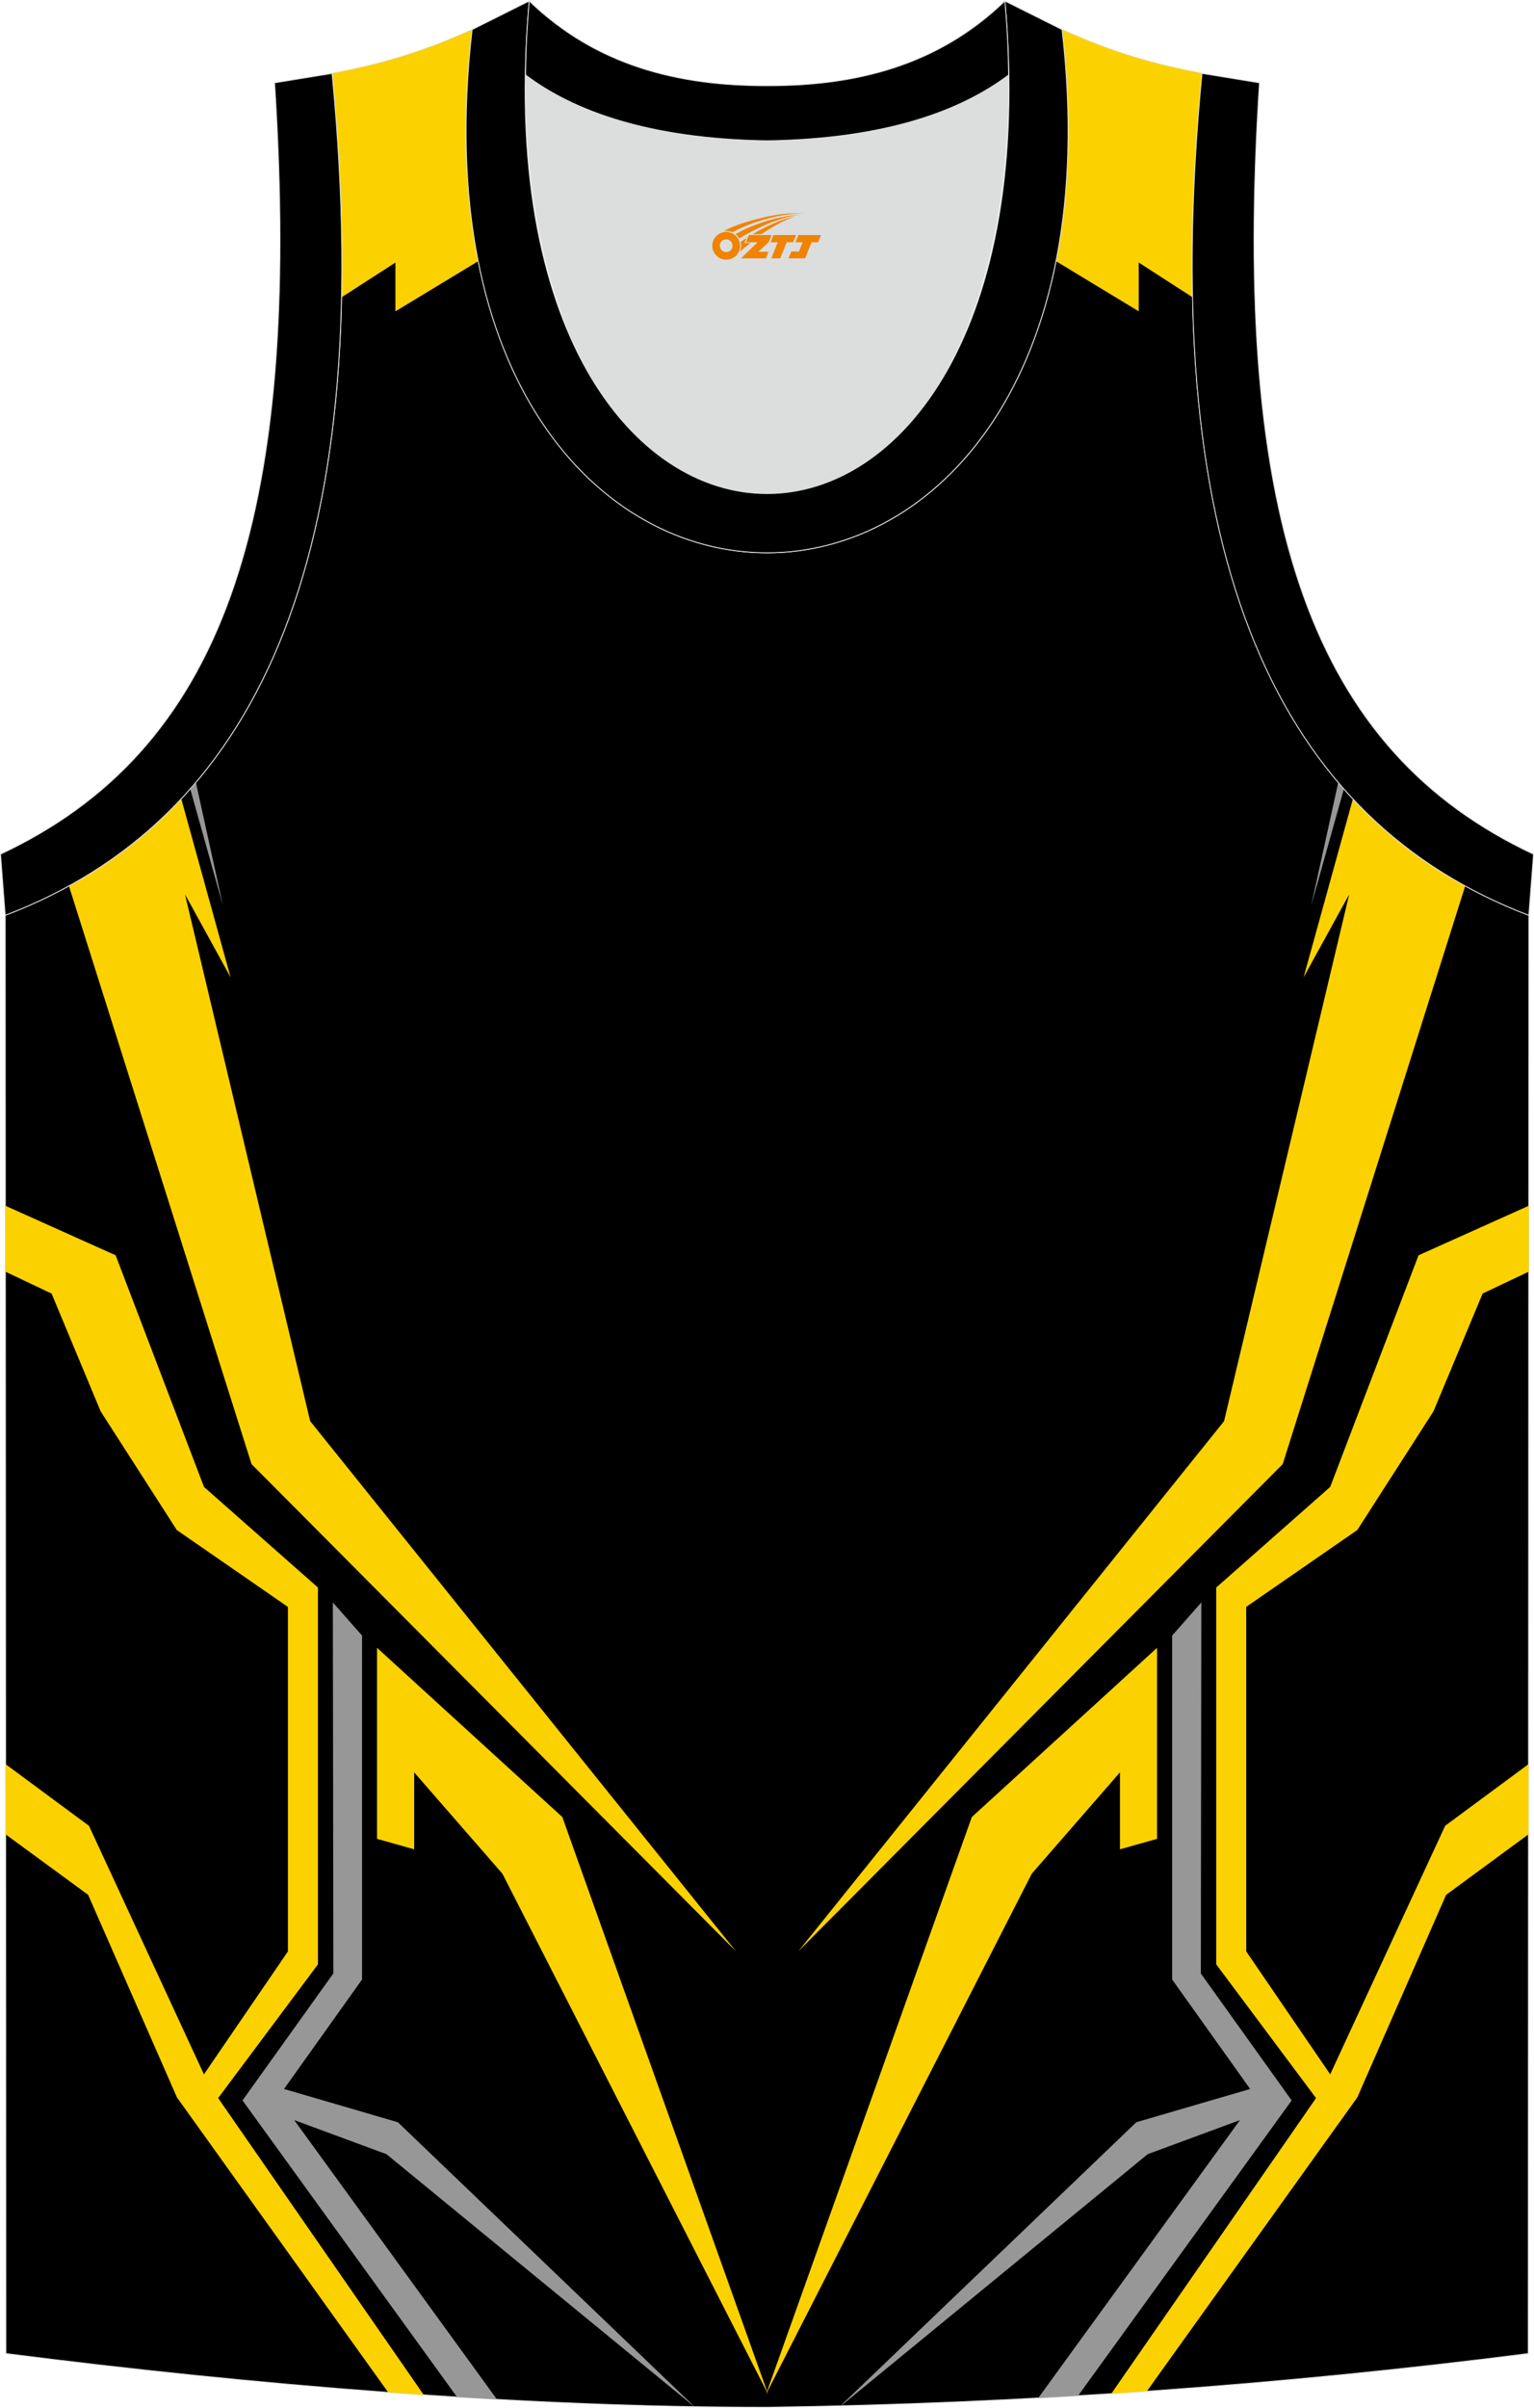
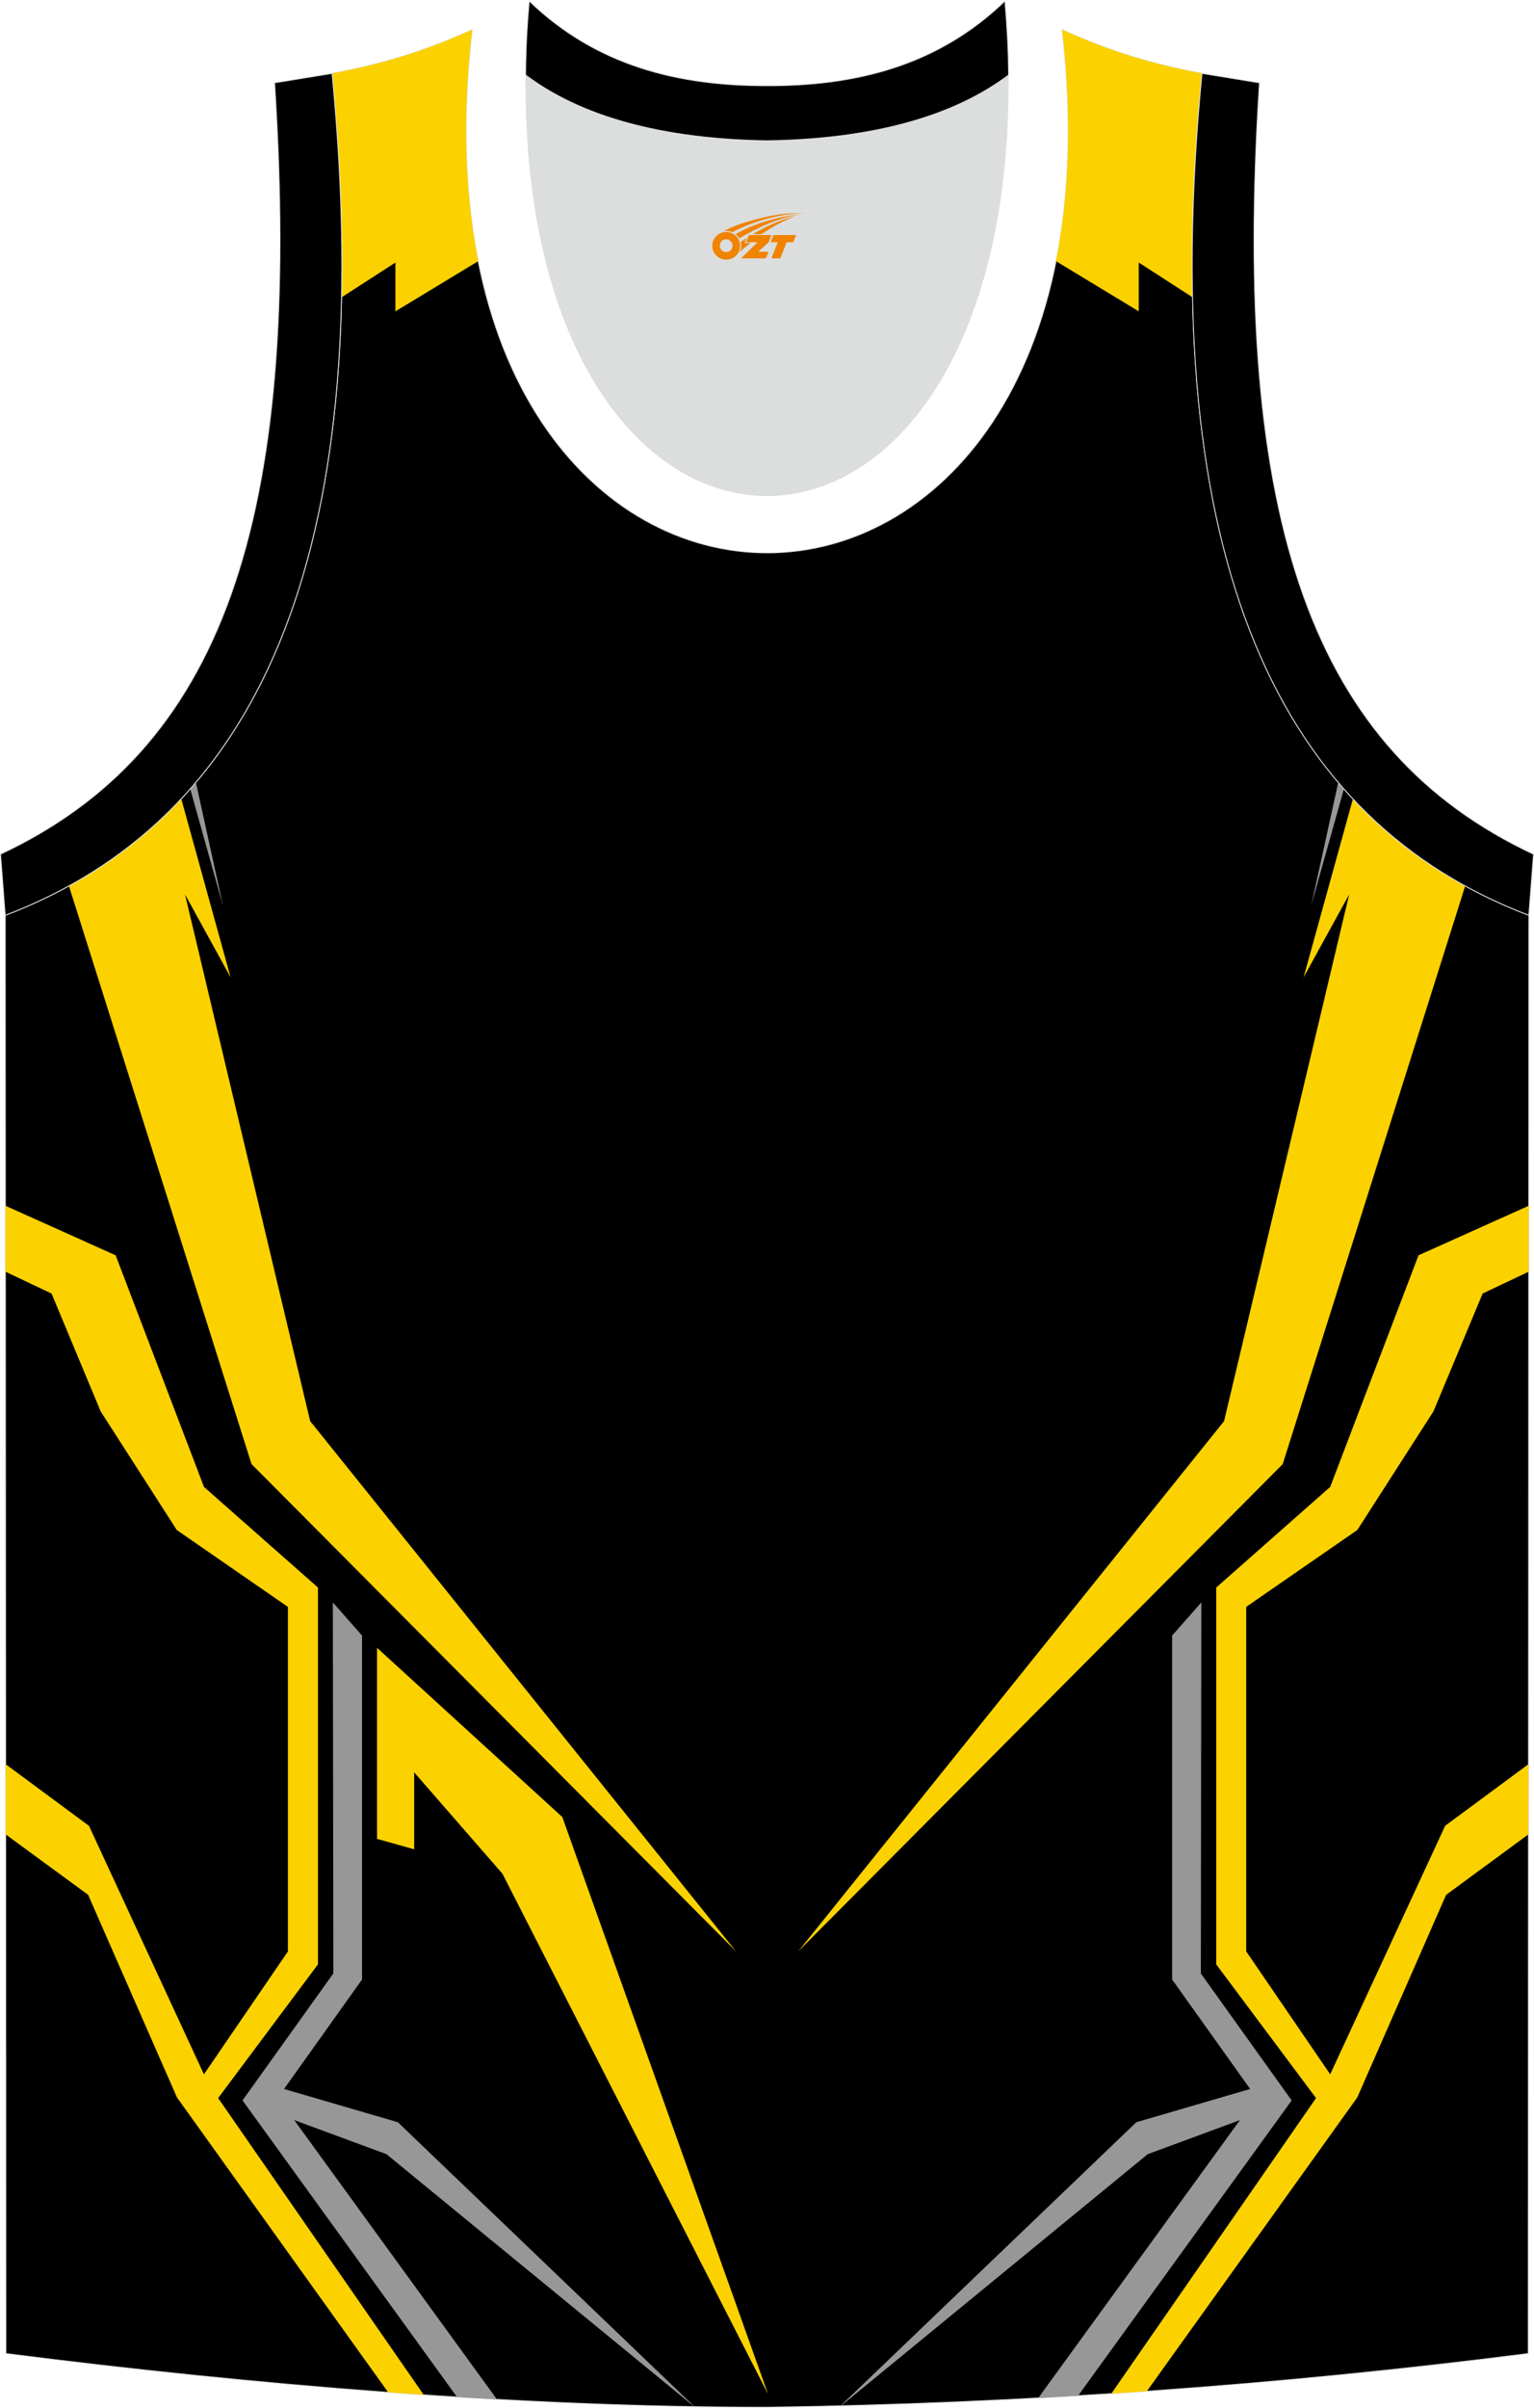
<svg xmlns="http://www.w3.org/2000/svg" version="1.1" id="图层_1" x="0px" y="0px" width="338.74px" height="531.5px" viewBox="0 0 338.79 531.58" enable-background="new 0 0 338.79 531.58" xml:space="preserve">
  <g>
    <path fill-rule="evenodd" clip-rule="evenodd" stroke="#DCDDDD" stroke-width="0.2" stroke-miterlimit="22.926" d="M169.43,531.48   c57.38-0.83,113.34-4.88,168.09-11.86l0.14-317.54c-54.54-20.78-82.66-77.25-72.19-185.87h0.02c-10.65-2-19.74-4.62-30.92-9.66   c17.79,154.01-148.08,154.01-130.29,0C93.1,11.59,84,14.21,73.35,16.21h0.02C83.82,124.82,55.7,181.29,1.16,202.08L1.3,519.62   C55.6,526.54,114.72,531.48,169.43,531.48L169.43,531.48L169.43,531.48z M169.39,531.48h0.05H169.39z" />
    <g>
      <path fill-rule="evenodd" clip-rule="evenodd" fill="#FBD200" d="M40.03,176.35l10.9,39.43l-10.07-18.32L68.5,313.75l94.06,117.08    L55.55,323.24L15.22,195.59C24.47,190.5,32.76,184.12,40.03,176.35L40.03,176.35z M323.6,195.59    c-9.25-5.09-17.54-11.46-24.8-19.23l-10.9,39.43l10.07-18.32l-27.63,116.29l-94.06,117.08l107.01-107.59L323.6,195.59z" />
      <path fill-rule="evenodd" clip-rule="evenodd" fill="#979797" d="M43.26,172.72l5.97,27.19l-7.22-25.74    C42.43,173.69,42.85,173.2,43.26,172.72z" />
      <polygon fill-rule="evenodd" clip-rule="evenodd" fill="#FBD200" points="83.27,405.98 91.47,408.28 91.47,391.29 110.96,413.67     169.64,528.59 124.19,401.16 83.27,363.8   " />
      <path fill-rule="evenodd" clip-rule="evenodd" fill="#979797" d="M73.51,353.78l6.45,7.32v75.93L62.73,461.2l25.14,7.34    l65.52,62.8h-0.06l-67.98-55.75l-20.37-7.52l44.77,61.66c-2.94-0.16-5.88-0.34-8.82-0.52l-47.37-65.49l20.06-28.03L73.51,353.78z" />
      <path fill-rule="evenodd" clip-rule="evenodd" fill="#FBD200" d="M1.19,266.2l24.35,10.94l19.51,51.14l25.17,22.21v83.2    l-22.04,29.52l45.4,65.52c-2.62-0.18-5.24-0.36-7.86-0.56l-46.64-65.11l-19.62-44.73L1.25,404.99l-0.01-15.5l18.41,13.61    l25.39,54.87l18.55-27.14v-76.06L39.05,337.8l-16.82-26.2l-10.84-26.01L1.2,280.76L1.19,266.2z" />
-       <polygon fill-rule="evenodd" clip-rule="evenodd" fill="#FBD200" points="255.54,405.98 247.35,408.28 247.35,391.29     227.87,413.67 169.18,528.59 214.63,401.16 255.54,363.8   " />
      <path fill-rule="evenodd" clip-rule="evenodd" fill="#979797" d="M265.32,353.78l-6.45,7.32v75.93l17.23,24.17l-25.14,7.34    l-65.33,62.62h0.1l67.75-55.57l20.37-7.52l-44.55,61.36c2.94-0.16,5.87-0.33,8.8-0.5l47.17-65.2l-20.06-28.03L265.32,353.78z" />
      <path fill-rule="evenodd" clip-rule="evenodd" fill="#FBD200" d="M337.64,266.2l-24.35,10.94l-19.51,51.14l-25.17,22.21v83.2    l22.04,29.52l-45.21,65.25c2.62-0.17,5.24-0.35,7.85-0.53l46.47-64.86l19.62-44.73l18.19-13.36l0.01-15.5l-18.41,13.61    l-25.39,54.87l-18.55-27.14v-76.06l24.54-16.97l16.82-26.2l10.86-26.01l10.19-4.83V266.2z" />
      <path fill-rule="evenodd" clip-rule="evenodd" fill="#979797" d="M295.56,172.72l-5.97,27.19l7.22-25.74    C296.39,173.69,295.97,173.2,295.56,172.72z" />
      <path fill-rule="evenodd" clip-rule="evenodd" fill="#FBD200" d="M105.62,57.66L87.33,68.74V57.97l-11.89,7.67    c0.31-15.12-0.35-31.56-2.07-49.43h-0.02c10.65-2,19.74-4.62,30.93-9.66C102.02,26.06,102.73,43.09,105.62,57.66L105.62,57.66z     M263.39,65.64l-11.9-7.68v10.77l-18.27-11.07c2.9-14.57,3.6-31.6,1.35-51.12c11.18,5.04,20.27,7.66,30.92,9.66h-0.02    C263.75,34.08,263.08,50.52,263.39,65.64z" />
    </g>
    <path fill-rule="evenodd" clip-rule="evenodd" fill="#DCDDDD" d="M169.4,31.11c26.45-0.42,42.93-6.7,53.29-14.49   c0.02-0.06,0.03-0.12,0.05-0.17c1.14,124.09-107.83,124.09-106.68,0c0.02,0.06,0.03,0.12,0.05,0.18   C126.49,24.41,142.95,30.69,169.4,31.11z" />
    <path fill-rule="evenodd" clip-rule="evenodd" stroke="#DCDDDD" stroke-width="0.2" stroke-miterlimit="22.926" d="M1.15,202.08   c54.54-20.78,82.66-77.25,72.19-185.87l-12.7,2.07c6.29,97.68-12.02,147.54-60.53,170.3L1.15,202.08z" />
-     <path fill-rule="evenodd" clip-rule="evenodd" stroke="#DCDDDD" stroke-width="0.2" stroke-miterlimit="22.926" d="M116.88,0.22   c-12.97,145,118.03,145,105.06,0l12.62,6.31c17.79,154.02-148.08,154.02-130.29,0L116.88,0.22z" />
    <path fill-rule="evenodd" clip-rule="evenodd" stroke="#DCDDDD" stroke-width="0.2" stroke-miterlimit="22.926" d="M116.88,0.22   c14.82,14.3,32.93,18.74,52.53,18.7c19.6,0.05,37.71-4.4,52.53-18.7c0.5,5.62,0.77,11.01,0.82,16.19   c-0.02,0.06-0.03,0.13-0.05,0.19c-10.37,7.79-26.83,14.07-53.29,14.49c-26.45-0.42-42.93-6.7-53.29-14.49   c-0.02-0.06-0.03-0.13-0.05-0.19C116.11,11.25,116.38,5.86,116.88,0.22z" />
    <path fill-rule="evenodd" clip-rule="evenodd" stroke="#DCDDDD" stroke-width="0.2" stroke-miterlimit="22.926" d="M337.65,202.08   c-54.54-20.78-82.66-77.25-72.19-185.87l12.7,2.07c-6.3,97.69,12.01,147.55,60.53,170.31L337.65,202.08z" />
  </g>
  <g id="图层_x0020_1">
    <path fill="#F08300" d="M157.49,55.29c0.416,1.136,1.472,1.984,2.752,2.032c0.144,0,0.304,0,0.448-0.016h0.016   c0.016,0,0.064,0,0.128-0.016c0.032,0,0.048-0.016,0.08-0.016c0.064-0.016,0.144-0.032,0.224-0.048c0.016,0,0.016,0,0.032,0   c0.192-0.048,0.4-0.112,0.576-0.208c0.192-0.096,0.4-0.224,0.608-0.384c0.672-0.56,1.104-1.408,1.104-2.352   c0-0.224-0.032-0.448-0.08-0.672l0,0C163.33,53.41,163.28,53.24,163.2,53.06C162.73,51.97,161.65,51.21,160.38,51.21C158.69,51.21,157.31,52.58,157.31,54.28C157.31,54.63,157.37,54.97,157.49,55.29L157.49,55.29L157.49,55.29z M161.79,54.31L161.79,54.31C161.76,55.09,161.1,55.69,160.32,55.65C159.53,55.62,158.94,54.97,158.97,54.18c0.032-0.784,0.688-1.376,1.472-1.344   C161.21,52.87,161.82,53.54,161.79,54.31L161.79,54.31z" />
    <polygon fill="#F08300" points="175.82,51.89 ,175.18,53.48 ,173.74,53.48 ,172.32,57.03 ,170.37,57.03 ,171.77,53.48 ,170.19,53.48    ,170.83,51.89" />
    <path fill="#F08300" d="M177.79,47.16c-1.008-0.096-3.024-0.144-5.056,0.112c-2.416,0.304-5.152,0.912-7.616,1.664   C163.07,49.54,161.2,50.26,159.85,51.03C160.05,51,160.24,50.98,160.43,50.98c0.48,0,0.944,0.112,1.36,0.288   C165.89,48.95,173.09,46.9,177.79,47.16L177.79,47.16L177.79,47.16z" />
    <path fill="#F08300" d="M163.26,52.63c4-2.368,8.88-4.672,13.488-5.248c-4.608,0.288-10.224,2-14.288,4.304   C162.78,51.94,163.05,52.26,163.26,52.63C163.26,52.63,163.26,52.63,163.26,52.63z" />
-     <polygon fill="#F08300" points="181.31,51.89 ,180.69,53.48 ,179.23,53.48 ,177.82,57.03 ,177.36,57.03 ,175.85,57.03 ,174.16,57.03    ,174.75,55.53 ,176.46,55.53 ,177.28,53.48 ,175.69,53.48 ,176.33,51.89" />
    <polygon fill="#F08300" points="170.4,51.89 ,169.76,53.48 ,167.47,55.59 ,169.73,55.59 ,169.15,57.03 ,163.66,57.03 ,167.33,53.48    ,164.75,53.48 ,165.39,51.89" />
    <path fill="#F08300" d="M175.68,47.75c-3.376,0.752-6.464,2.192-9.424,3.952h1.888C170.57,50.13,172.91,48.7,175.68,47.75z    M164.88,52.57C164.25,52.95,164.19,53,163.58,53.41c0.064,0.256,0.112,0.544,0.112,0.816c0,0.496-0.112,0.976-0.32,1.392   c0.176-0.16,0.32-0.304,0.432-0.4c0.272-0.24,0.768-0.64,1.6-1.296l0.32-0.256H164.4l0,0L164.88,52.57L164.88,52.57L164.88,52.57z" />
  </g>
</svg>